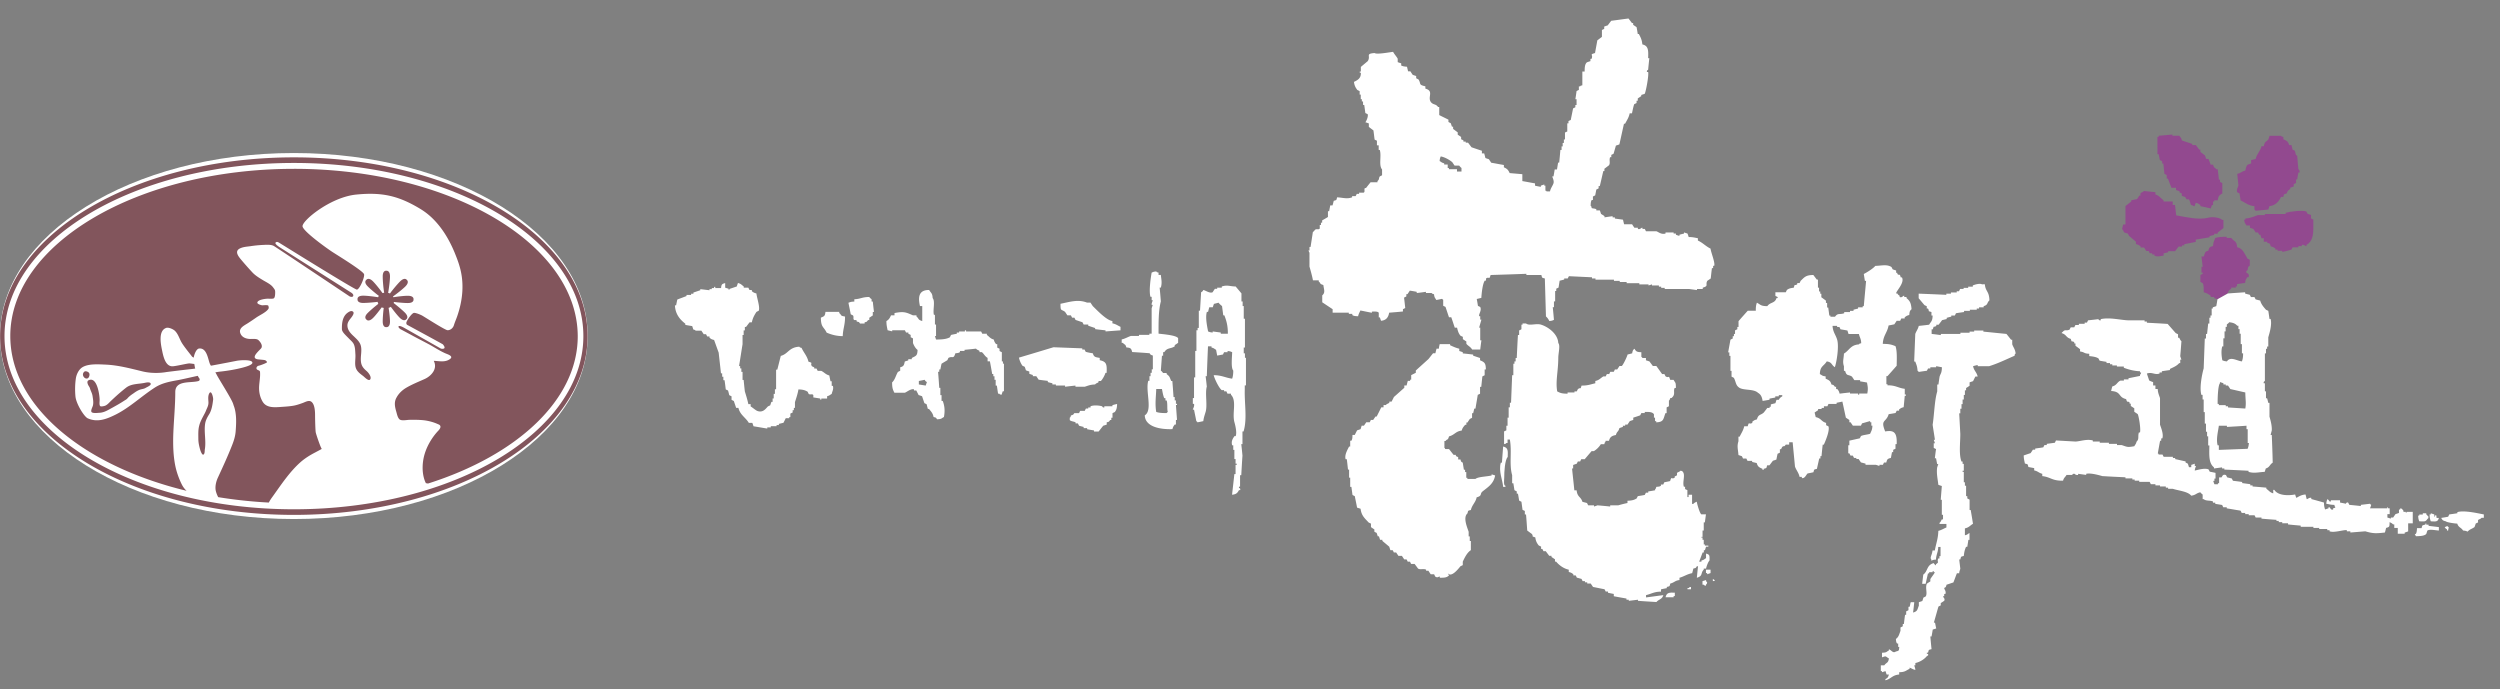
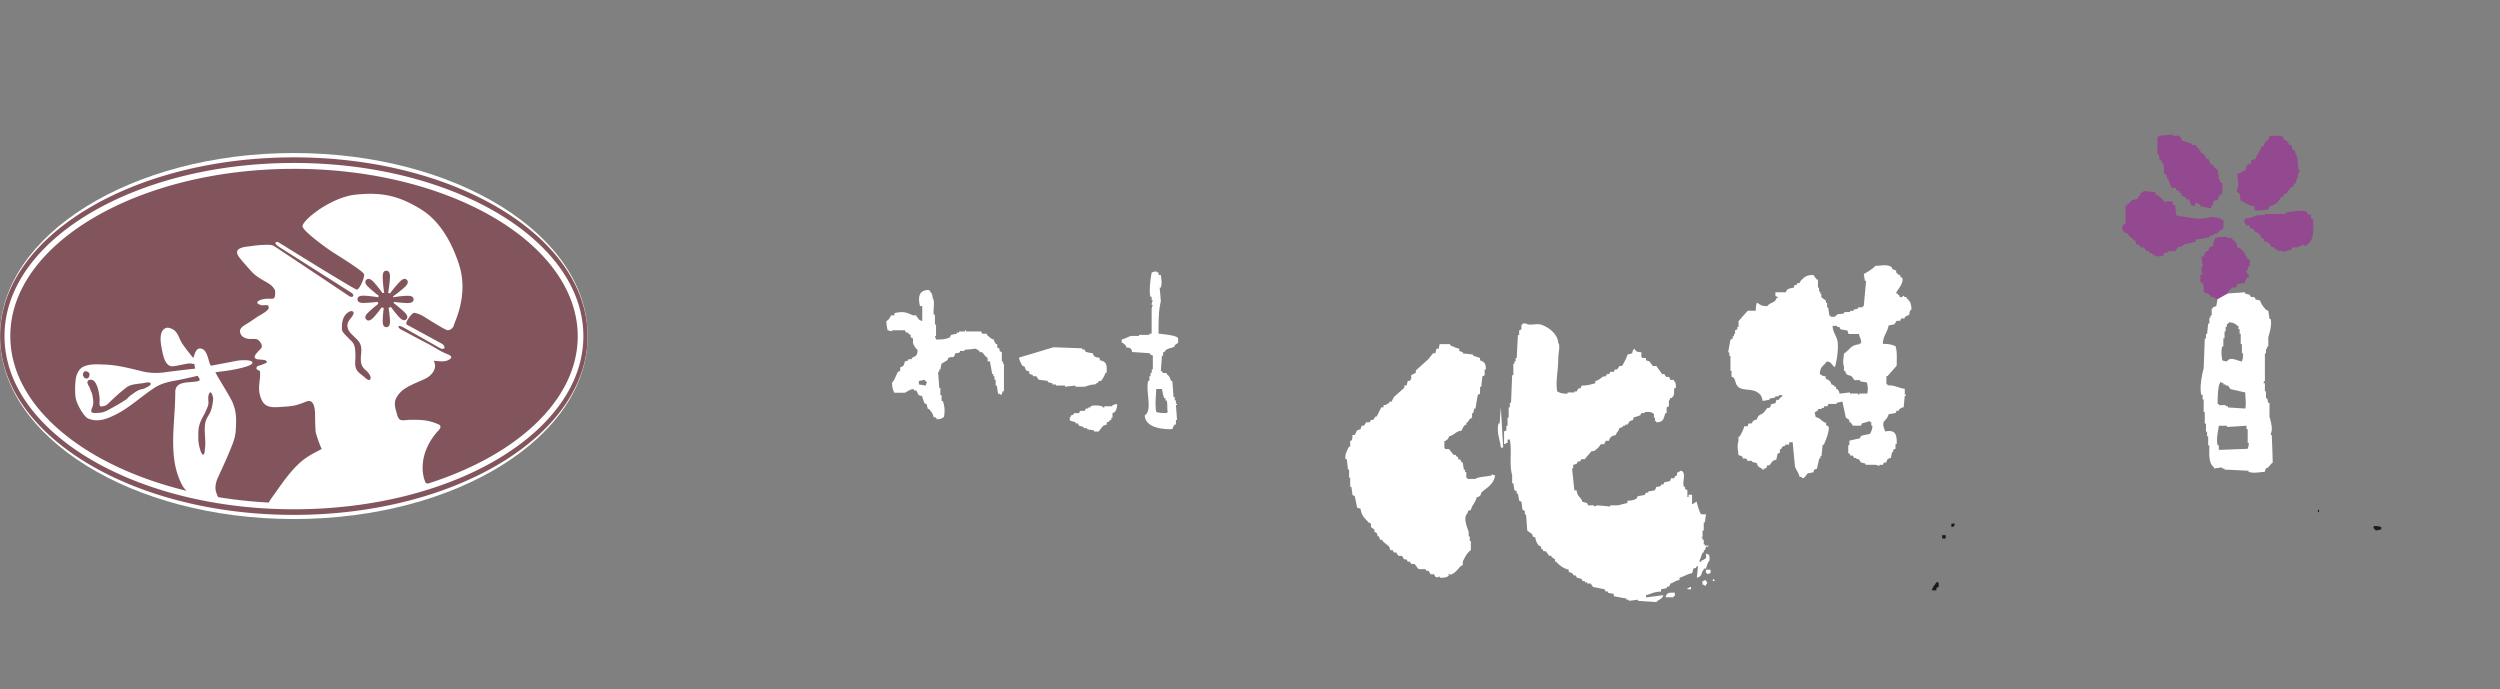
<svg xmlns="http://www.w3.org/2000/svg" version="1.1" id="レイヤー_1" x="0" y="0" viewBox="0 0 272 75" xml:space="preserve">
  <rect x="0" y="0" width="272" height="75" fill="#808080" stroke="none" />
  <style>.st0{fill:#fff}.st1{fill:#231815}.st4{fill:#82555c}</style>
  <ellipse class="st0" cx="31.97" cy="36.56" rx="31.97" ry="19.91" />
  <path class="st1" d="M259.08 57.6v-.25c-.22-.08-.39-.12-.75-.13-.11.14.02.02-.12.13.04.08.08.17.12.25h.13v.13c.21-.05.42-.09.62-.13zm-94.91-10.77c.09.35.03.28.38.37v-.25h.13c-.04-.08-.08-.17-.13-.25-.13.05-.26.09-.38.13z" />
-   <path class="st0" d="M163.54 48.58c.54.12.53.45.5 1.13-.31.33-.38 1.61-.38 2.26 0 .22-.1.88.13.88v.12h-.25c-.04-.7-.52-1.71-.25-2.63h.12c.05-.59.09-1.17.13-1.76z" />
+   <path class="st0" d="M163.54 48.58v.12h-.25c-.04-.7-.52-1.71-.25-2.63h.12c.05-.59.09-1.17.13-1.76z" />
  <path class="st1" d="M252.19 55.47v.25h.12v-.25h-.12zm-39.88 1.5v.38c.35-.09.28-.04.38-.38h-.38zm-1 1.25v.37h.38v-.37h-.38zm-1.13 6.01h.5v-.25c.08-.04.17-.08.25-.13v-.5h-.25c-.18.34-.39.43-.5.88z" />
  <path d="M237.39 15.28c.38.13.75.25 1.13.38v.12h.38c.12.17.25.33.38.5h.12v.25l.5.38c.04.13.08.25.13.38h.25c.09.21.17.42.25.63h.25c.12.42.15.24.38.5h.13c.04.38.08.75.13 1.13h.12v.25c.08.04.17.08.25.12v1.13c-.32.17-.45.29-.5.75h-.38v.13h-.13v.38h-.12c-.04.12-.08.25-.13.37-.38-.08-.75-.17-1.13-.25v-.12c-.2-.14-.21-.17-.5-.25-.04.13-.09.25-.13.38-.25-.07-.11.01-.25-.12h-.13c-.07-.08-.12-.52-.25-.63h-.25c-.04-.08-.08-.17-.13-.25-.12-.04-.25-.08-.38-.13v-.25c-.08-.04-.17-.08-.25-.13v-.13c-.12-.04-.25-.08-.38-.12v-.25h-.5c-.13-.33-.25-.67-.38-1h-.13v-.38c-.08-.04-.16-.08-.25-.13l-.12-1.13h-.13v-.25c-.08-.04-.17-.08-.25-.13-.04-.21-.09-.42-.13-.63h-.13V14.9h.13v-.13c.5-.04 1-.08 1.5-.13v.13h.75c.15.23.21.2.28.51zm11.04-.38v.25c.34.15.52.22.63.63h.25l.12.5c.08.04.17.08.25.12.04.17.08.33.13.5h.12c.04.5.08 1 .13 1.5 0 0 .19.11.13.38h-.13c-.04.25-.08.5-.13.75h-.12v.38c-.09.04-.17.08-.25.13v.25c-.13.04-.25.08-.38.13v.13c-.22.2-.28.15-.38.5-.35.09-.28.03-.38.38h-.25c-.22.5-.61.93-1.25 1-.04.12-.08.25-.13.37-.46.04-.92.08-1.38.13-.11-.14.01-.02-.13-.13v-.37c-.66-.05-1.02-.4-1.5-.63l-.12-.75c-.08-.04-.17-.08-.25-.13-.13-.3.12-.6.13-.75-.04-.42-.08-.83-.13-1.25.42-.09.48-.27.88-.37.05-.23.1-.5.25-.63.13-.04.25-.08.38-.13v-.37c.17-.04.33-.08.5-.13.12-.58.49-.79.63-1.38h.25c.1-.57.27-.44.5-.75.04-.13.08-.25.13-.38h1.25c.14.14-.01.05.25.12zm-13.92 6.01v.25c.43.12.55.4.88.63v.13h1v.38h.25c.04.37.08.75.13 1.13.99.17 2.45.54 3.51.25.53-.14 1.29.03 1.51.25h.12v.88c-.21.17-.42.33-.63.5v.12h-.38v.13c-.17.04-.34.08-.5.13v.13c-.5.08-1 .17-1.5.25v.25c-.42.08-.84.17-1.25.25v.13h-.25v.13h-.37l-.38.5h-.75v.12l-.5.12v.25c-.39.02-.59.16-1 0v-.13h-.25v-.13h-.25c-.04-.08-.08-.17-.13-.25h-.25c-.08-.13-.17-.25-.25-.38h-.38v-.13c-.2-.14-.22-.17-.5-.25v-.25l-.75-.63c-.04-.08-.08-.17-.13-.25-.12-.04-.25-.08-.38-.12-.12-.12-.09-.25-.25-.38l.12-.5h.25v-2c.21-.17.42-.33.63-.5v-.13c.21-.04.42-.08.63-.13.08-.13.17-.25.25-.38h.12v-.25c.09-.11.26-.1.38-.25.41.05.83.09 1.25.13zm12.54 5.89c-.09-.35-.04-.28-.38-.38v-.12h-.37v-.38h-.25c-.04-.13-.08-.25-.13-.38h-.12c-.04-.08-.08-.17-.13-.25h-.25c-.08-.13-.17-.25-.25-.38-.13-.04-.25-.08-.38-.13v-.25h-.38c-.13-.26-.2-.22-.25-.63h.13v-.12c.59-.04.94-.24 1.38-.38h.75v-.12h2.26v-.13c.46-.14 1.88-.32 2.26-.13.04.08.08.17.13.25.12.04.25.08.37.12v.38c.08.04.17.08.25.12v.63c.02 1.07-.09 1.75-.75 2.13v.13c-.09.04-.25-.2-.5-.13v.13h-.38v.13h-.63c-.04.08-.08.17-.12.25-.09.04-.97.26-1 .25v-.12h-.5v-.13h-.25v-.13c-.2-.13-.23-.16-.51-.23zm-5.77 5.76c-.13-.04-.25-.08-.38-.13v-.12h-.38v-.13c-.25-.18-.39-.29-.75-.38-.01-.39.02-.75-.12-1-.08-.04-.17-.08-.25-.13v-.75c.08-.04.17-.08.25-.13v-.13h-.13v-.63h.13c-.04-.38-.08-.75-.13-1.13h.25c.15-.39.06-.5.5-.63.09-.37.14-.41.5-.5.03-.39.13-.59.25-.88.31-.11.78-.13 1.25-.13v.13h.5c.29.42.59.27.63 1 .66.16.81.74 1.13 1.25.09.04.17.08.25.13v.63c-.27.18-.14.13-.25.5-.02.05-.18.02-.13.25.01.05.39.11.25.5h-.13c-.15.25-.2.23-.25.63-.29.04-.59.08-.88.13v.25h-.13v.13h-.5v.12c-.24.18-.28.16-.38.5" fill="#92498f" />
-   <path class="st0" d="M270.24 55.97v.37h-.25c-.13.16-.3.15-.38.25v.25c-.08.04-.17.08-.25.12-.04.13-.08.25-.13.38-.25.2-.54.24-.75.5-.19-.07-.2-.09-.5-.12-.21-.34-.5-.32-.63-.75-.25-.01-1.11-.12-1.25-.25-.33-.08-.36-.13-.5-.37.25-.04.5-.08.76-.13.04-.08.08-.17.12-.25.29-.04.59-.08.88-.13v-.12c.75-.23 2.27.14 2.88.25zm-6.64-.13h.38v.13c.13.09.12.15.25.25-.07.25.02.11-.13.25-.22.33-.35.26-.88.25-.08-.2-.11-.3-.12-.62h.12v-.12h.38v-.14zm1.25.13v.25c.18 0-.05-.09.12-.12.11-.24.13.25.13.25h.25c-.12.45-.33.39-.88.37-.08-.21-.12-.39-.13-.75h.13v-.13c.13.05.26.09.38.13zm.5 1.38v.37c-.36-.01-.94-.17-1.25 0-.04.12-.08.25-.12.37-.21.23-.7.24-1.13.25-.04-.08-.08-.17-.13-.25h.13c.09-.2.1-.3.12-.63h.5c.09-.35.04-.28.38-.38.15-.1-.05-.14.13-.13v.13h.25v.13c.37.05.75.09 1.12.14zm.88-.13c.31.23.16.09.13.5h-.13v-.13c-.16-.1-.15-.09-.25-.25.25-.07.11.02.25-.12zm-80.12-30.17c-.52-.25-.85-.64-1.38-.88v-.25c-.32-.06-.55-.13-1-.13-.04-.13-.08-.25-.13-.38-.12-.04-.25-.08-.38-.12v.12c-.16.04-.33.08-.5.13v.13c-.13-.04-.25-.08-.38-.13v-.13h-.25v-.12h-.88v.12c-.47.13-.76-.17-1-.25h-1.13c-.04-.08-.08-.17-.13-.25h-.25v-.13c-.14-.04-.22.22-.5.13v-.13h-.38c-.08-.12-.17-.25-.25-.38h-.87l-.12-.5-.88-.12v-.13h-.25v-.13c-.29.04-.58.08-.88.13v-.13c-.12-.08-.25-.17-.38-.25-.04-.13-.08-.25-.13-.38h-.38v-.13c-.18-.08-.35-.07-.5-.12-.07-.25.02-.11-.12-.25.02-.32.01-.44.12-.63h.13v-.38c.08-.04.17-.08.25-.13l.12-.63c.09-.04.17-.08.25-.13v-.25h.13c.13-.54.25-1.08.38-1.63h.12v-.25l.5-.38c.17-.26-.01-.54.12-.88h.13v-.25c.08-.04.17-.08.25-.13.08-.29.17-.58.25-.88.13-.04.25-.08.38-.13.17-.75.33-1.5.5-2.25h.12c.2-.39.41-.67.5-1.13h.25c.04-.18.17-.85.25-1 .08-.04.17-.08.25-.12v-.25h.13v-.25c.12-.08.25-.17.38-.25v-.13c.12-.04.25-.08.37-.12.12-.16.47-2 .38-2.38h-.13c-.04-.21.12-.21.13-.25.04-.42.08-.83.13-1.25h-.13c.03-.84.04-1.35-.63-1.5-.05-.5-.18-.75-.38-1.13h-.12c-.04-.25-.08-.5-.13-.75l-.37-.25v-.19h-.13c-.12-.17-.25-.33-.38-.5-.62.08-1.25.17-1.88.25l-.38.5c-.13.04-.25.08-.38.13v.25c-.08.04-.16.08-.25.12v.75l-.5.38c-.08.46-.17.92-.25 1.38-.67.19-.16.15-.38.63h-.12v.25c-.13.04-.25.08-.38.13-.23.19-.25.57-.25 1h-.25v1.5c-.25.07-.11-.02-.25.12h-.13v.38c-.08.04-.17.08-.25.13-.04.29-.08.58-.13.88h.13v.63h-.13v.25c-.08.04-.17.08-.25.13-.08.42-.17.83-.25 1.25-.08.04-.17.08-.25.12v.25h-.13v.88c-.08.04-.17.08-.25.12v.75h-.12v.38h-.13v.38h-.12v.38h-.13c-.04.46-.08.92-.13 1.38h-.12l-.12.75h-.25c-.04.25-.08.5-.13.75h-.13c-.01.09.22.45.13.75-.09.28-.31.53-.38.88h-.38c-.06-.16-.06.04-.12-.12v-.5h-.12v-.13c-.13.04-.25.08-.38.13v.13c-.21-.04-.42-.08-.63-.13v-.25c-.46-.08-.92-.17-1.38-.25v-.75l-1.38-.12c-.16-.35-.27-.47-.63-.63v-.25c-.46-.08-.92-.17-1.38-.25-.08-.13-.17-.25-.25-.38-.13-.04-.25-.08-.38-.13-.04-.17-.08-.33-.13-.5h-.25v-.29c-.37-.12-.75-.25-1.13-.38l-.38-.5h-.25v-.12h-.25v-.13a5.92 5.92 0 00-.25-.12v-.25l-.37-.25v-.25c-.17-.12-.33-.25-.5-.37v-.25h-.13c-.04-.12-.08-.25-.13-.38-.08-.04-.17-.08-.25-.13v-.25c-.33-.17-.67-.33-1-.5v-.88h-.13c-.24-.35-.48-.21-.75-.5-.46-.55.36-1.23-.63-1.5v-.25c-.79-.18-.43-.25-.75-.75-.08-.04-.17-.08-.25-.13v-.24c-.12-.04-.25-.08-.38-.13-.08-.12-.17-.25-.25-.38h-.25l-.12-.5c-.33-.02-.43-.05-.63-.13v-.24c-.13-.04-.25-.08-.38-.13v-.37c-.12-.24-.38-.5-.5-.75-.44.05-1.79.31-2.01.13-1.06.08-.38.31-.75.88l-.75.63v.5h-.12v.13h.12c.03.62-.35.8-.75 1 .05.4.17.62.37.88.08.04.17.08.25.13v.37h.12v.5h.12v.25h.13v.38h.13l.12.88c.08.04.17.08.25.12.1.25-.17.81-.25.88.13.04.25.08.38.13v.38l.5.38c.05.34.08.67.13 1 .08.04.17.08.25.12v.5h.19v.5h.12c.21.67-.14 1.66.25 2.13v.63c-.08.04-.17.08-.25.13-.15.24 0 .28-.25.5v.13h-.75c-.17.21-.34.42-.5.63h-.12c-.12.19.05.39-.13.5h-.5v.13h-.25c-.04.08-.08.17-.13.25h-.38v.13c-.57.21-1.01.03-1.63 0-.1.34-.03.28-.37.38-.04.17-.08.33-.13.5h-.25l-.12.63h-.13v.63c-.21.13-.42.25-.63.37v.25h-.13v.25h-.13v.38c-.12.17-.3.01-.5.13-.05.03-.11.18-.25.25-.08.54-.17 1.09-.25 1.63h-.12v.38h-.12c.04.08.08.17.12.25V29c.12.42.29 1.02.38 1.5h.63v.13c.29.24.03.23.5.38.06.49.24.82-.12 1.13v.75c.38.25.75.5 1.13.75v.38h1.76v.13h.38v.13c.19.11.31.11.63.13.07-.3.15-.39.25-.63.42.08.83.17 1.25.25v-.13c.28 0 .64-.04.75.13v.5h.12c.04.13.08.25.13.37.56-.05.79-.37.88-.88.5-.04 1-.08 1.5-.13v-.25c.08-.04.17-.08.25-.13-.04-.37-.08-.75-.13-1.13.08-.04.17-.08.25-.13V32h.13c.08-.13.17-.25.25-.38.25.04.5.08.75.13v.13c.34-.04.67-.08 1-.13v.13h.63s-.01.08.25.13c.05.41.11.37.25.63.21-.04.42-.08.63-.13.07.17.06-.04.12.13v.63c.08.04.17.08.25.12.13.38.25.75.38 1.13h.25c.13.37.25.75.38 1.13h.25c.08.36.17.65.38.88.08.04.17.08.25.12v.25c.12.08.25.17.38.25v.25c.16.22.45.32.63.63h.88c.04-.33.08-.67.13-1h-.13v-1.38h-.12c.08-.29.17-.59.25-.88h-.13v-.37h-.12c-.05-.27.3-.6.12-1a5.92 5.92 0 00-.25-.12c-.04-.25-.08-.5-.13-.75l.5-.12c.03-.51.14-1.57.38-1.88h.13v-.23c.37-.26.32.22.5-.38 1.3-.04 2.59-.08 3.89-.13v.13h1.63c.1.34.03.28.38.38l.12 4.13c.15.12.28.32.37.5.3-.03.31-.05.5-.13-.04-.46-.08-.92-.13-1.38h.13v-.63h.13v-1.13h.12v-.25c.08-.04.17-.08.25-.12l.12-.75c.17-.04.34-.08.5-.13v-.11h.38c.04-.08.08-.17.13-.25l2.51.12v.13h.38v.13h2.01v.13h.63v.12h.75v.13h1.38v.13h1v.12c.13-.04.25-.08.38-.12v.12h.75v.13h.25v.13h.38v.12h2.63l.88.12v-.12h.63v-.14c.69-.2.25-.31.5-.75.13-.08.25-.17.37-.25.04-.38.08-.75.13-1.13h.13v-.25h.12c.11-.38-.35-1.42-.4-1.87zm-27.09-8.39h-.5v-.25h-.88v-.13h-.13v-.38h-.38v-.13c-.3-.08-.28-.13-.5-.25.03-.3.05-.31.12-.5.42.06 1.01.4 1.26.63l.25.37h.5c.01 0 .14.19.25.25v.39zM78.9 30.8v.5c.13.04.25.08.38.12v.12c.18.03-.03-.05.13-.12.25-.08.5-.17.75-.25.04-.13.08-.25.13-.38.34.09.39.2.63.38v.13h.5c.04.08.08.17.13.25h.25v.13c.19.15.22.17.5.25.03.43.42 1.5.25 1.88-.08.04-.17.08-.25.13-.23.36-.4.65-.5 1.13h-.25l-.38.5h-.13v.38h-.13v.5h-.12v1c-.13.79-.25 1.59-.38 2.38h.12v.25h.13v.38h.13v.88h.12c.04.42.08.84.13 1.25.12.39.29.93.38 1.38h.25v.25c.2.11.56.44.75.5.61.21.91-.28 1.13-.5.08-.04.17-.08.25-.12.04-.12.08-.25.13-.38h.13v-.37h.12v-.5h.13v-.5h.13v-2.13h.13c.13-.5.25-1 .38-1.5.81-.21.87-.93 2.01-1 .14.14 0 .05.25.13.24.53.61.88.75 1.5.6.18.13.12.38.5.08.04.17.08.25.12v.13h.25c.04.08.08.17.13.25h.38c.31.14.48.4.88.5.04.21.08.42.13.63h.13v.5h.13c.1.37-.08.61-.13.88-.23.12-.2.17-.5.25v.25h-.63v.12h-.12v-.12l-.75-.12v-.25c-.12-.18-.31-.01-.5-.12-.04-.08-.08-.17-.12-.25-.3-.18-.56-.24-1-.25-.07.44-.25.99-.38 1.38v.63h-.12v.25h-.13v.25c-.08.04-.17.08-.25.12v.38h-.12v.12h-.38c-.08.17-.17.34-.25.5l-.5.12v.13h-.25v.12h-.63v.13h-.38v.13c-.5-.08-1-.17-1.5-.25-.04-.12-.08-.25-.13-.37h-.38c-.34-.58-.96-.87-1.13-1.63h-.25c-.08-.25-.17-.5-.25-.75-.08-.04-.17-.08-.25-.13v-.38c-.08-.04-.17-.08-.25-.13-.04-.17-.08-.33-.13-.5-.08-.04-.17-.08-.25-.12-.04-.33-.08-.67-.13-1h-.13v-.38h-.13v-.37h-.13c-.08-.75-.17-1.5-.25-2.25-.17-.46-.33-.92-.5-1.38-.28-.07-.32-.1-.5-.25v-.13h-.25c-.04-.08-.08-.17-.13-.25h-.25c-.08-.13-.17-.25-.25-.38h-.63c-.01 0 .01-.07-.25-.13-.04-.12-.08-.25-.12-.37-.25-.04-.5-.08-.75-.13v-.13c-.57-.44-1.09-1.03-1.13-2h.13c.04-.21.08-.42.13-.63.33-.13.67-.25 1-.38v-.12h.5v-.13h.25v-.13c.25-.08.5-.17.75-.25v-.12l1 .12v-.12h.25v-.12h.25v-.13h.13v.13h.63c.04-.4.09-.45.45-.54zm137.05.13c.08.83.47.72.5 1.75-.31.28-.12.48-.63.63v.13h-.5v.13h-.25v.13h-.75v.12h-.63v.13c-.29.04-.59.08-.88.13-.04.08-.08.17-.13.25h-.38v.12c-.17.04-.33.08-.5.13v.13c-.16.04-.33.08-.5.12-.12.17-.25.33-.38.5h-.25v.13c-.34.22-.23-.12-.38.37h-.13v.5c.34.04.67.08 1 .13v-.13h2.13v-.13h1v-.12h.5v-.12h1v.12c.83.08 1.67.17 2.51.25.17.21.34.42.5.63h.13v.5c.12.34.32.53.37 1-.14.14-.05 0-.12.25-.89.38-1.78.83-2.76 1.13h-1.25v-.13c-.17.04-.34.08-.5.13.1.51.38.62.5 1.13h-.25c-.09.17-.17.33-.25.5-.12.04-.25.08-.38.13v.37c-.12.08-.25.17-.38.25v.25h-.13v.5h-.12v.5h-.13v.5h-.12v.5h-.13v.5h-.12l.12 2.25c0 .96-.17 2.24.13 3h.12v.25h.13v.75h-.13v.12h.13v1.13h.12v.38h.13v1.13h.13v.25c.08.04.16.09.25.13v1.13h.12c.09.5.17 1 .25 1.5-.33.19-.42.4-.88.5v.75c.31-.07.28-.13.5-.25v.75h-.12l-.12.75h-.13c-.15.32-.21.61-.25 1-.35.09-.28.04-.38.38h-.12l.12 1c-.03.18-.1.22-.12.5h-.25c-.13.33-.25.67-.38 1-.25.08-.5.17-.75.25-.08.4-.19.25-.25.37.01.16.23.32.13.63h-.13v.25h-.12c-.02.15.25.23.12.5-.12.08-.25.17-.38.25v.25c-.08.04-.17.08-.25.13-.17.58-.33 1.17-.5 1.75h.13c.04.21.08.42.13.63-.13.04-.25.08-.38.12-.04.25-.08.5-.13.75h-.13c.04.46.08.92.13 1.38-.35.09-.28.04-.38.38h-.13v.13h.13c.05.24-.04.16-.13.25-.28.34-.75.64-1.25.75v.25h-.12c-.01.04.11.29.12.5-.3-.06-.38-.16-.63-.25v.13c-.41.19-.48.36-1.13.37v.25c-.76.06-.87.47-1.5.63v-.13c.25-.14.29-.18.38-.5h-.25c-.04-.13-.08-.25-.12-.37-.13.04-.25.08-.38.12v-.12h-.13v-.63h.38c.23-.34.43-.21.5-.75-.41-.22-.24-.3-.75-.12v-.5c.54-.02.43-.08.75-.25v-.13c.31.12.44.47.75.25.38-.1.33-.08.38-.5h-.12v-.37h-.12c-.11-.17-.1-.22-.13-.5.31-.21.36-.52.5-.88v-.37c.08-.04.17-.08.25-.13v-.25h.12c.04-.33.08-.67.13-1h.12v-.37c.08-.04.17-.08.25-.13v-.37h.12c.08-.19.06-.34.13-.5h.38c-.04.38-.08.75-.13 1.13.51-.15.45-.32.63-.75v-.38c.12-.04.25-.08.38-.13.04-.12.08-.25.12-.37.08-.04.17-.08.25-.13.21-.35-.08-.94.12-1.38.12-.09.25-.17.38-.25v-.25c.14-.24.37-.5.5-.75h-.13v-.12h-.12v.12h-.38v.13h-.13c-.08.37-.17.75-.25 1.13h-.38l.12-1c.51-.36.35-1.04 1.13-1.25.12.14.09.15.25.25v-.13c.43-.29.07-.18.25-.63h.13v-.25h.12v-1h-.25c-.02.61-.21.77-.25 1.38-.3.01-.32.04-.5.12v-.12c-.19-.26.06-.42.13-1h.25c.13-.75.36-1.28.38-2.13.33-.08.57-.24.88-.37v-.38h-.75v-.12c.14-.11.16-.22.25-.38h.13v-.5h-.13v-1.63h-.12l.12-1.5c-.12-.04-.25-.08-.38-.13-.05-.53-.22-1.19-.13-1.88.04-.13.08-.25.13-.38h-.13l-.12-.63h-.13c.04-.33.08-.67.13-1-.08-.04-.17-.08-.25-.13v-.5h.13c-.04-.13-.08-.25-.13-.38h.13c-.08-.54-.17-1.08-.25-1.63.18-1.15.2-2.62.5-3.63v-.75h.13c.04-.29.08-.58.13-.88.14-.39.23-.37.25-1l-.63-.12v.12h-.63v.13h-.25c-.04.08-.08.17-.13.25-.29.04-.59.08-.88.13-.11-.14.01-.02-.13-.13-.04-.49-.1-.59-.25-1h-.12l.12-3c.09-.28.3-.53.38-.88.38-.04.75-.08 1.13-.13.21-.37.36-.36.38-1h-.13v-.38c-.5-.15-.16-.03-.38-.38h-.13v-.25c-.08-.04-.17-.08-.25-.12l-.63-.75v-.5c1 .04 2.01.08 3.01.13v-.13h.5v-.13h.63v-.13h.25c.04-.08.08-.17.12-.25h.38v-.12h.5v-.13h.5v-.13c.31-.14.83-.24 1-.12.14-.01.23-.01.31-.01zm-123 1.88v-.25c.68-.03.82-.24 1.63-.25.07.14.22.2.25.25v.25h.13c.04.37.08.75.13 1.13h-.13v.38c-.13.08-.25.17-.38.25v.25h-.13c-.17.19-.06.17-.38.25v.13h-.5c-.2-.3-.1-.08-.38-.25v-.13h-.25c-.17-.13-.01-.3-.13-.5-.08-.04-.17-.08-.25-.13-.08-.42-.17-.83-.25-1.25.21-.08.31-.12.64-.13zm28.08 2.12v.25c.37.07.58.24.88.38v.38l-1.63.12v-.12c-.38-.04-.75-.08-1.13-.13v-.12c-.25-.08-.5-.17-.75-.25v-.13h-.5c-.04-.08-.08-.17-.13-.25-.25-.08-.5-.17-.75-.25-.04-.08-.08-.17-.13-.25h-.25c-.04-.08-.08-.17-.13-.25h-.38c-.08-.13-.17-.25-.25-.38-.46-.33-.49-.04-.5-.88 1.02-.2 1.89-.51 2.88-.13h.38c.08.13.17.25.25.38.46.44 1.48 1.54 2.14 1.63zm14.42 4.01v-.5h-.13v-.63h.13v-3.13h-.13V33.3h-.12v-.5h-.13v-.88l-.63-.75c-.66-.01-.89-.2-1.51 0v.13h-.5v.12h-.25c-.08.12-.17.25-.25.38-.32.14-.74-.19-1-.25-.1.16-.09.15-.25.25l-.12 2h-.13v1.88h-.13v.25h-.13v2.25h-.13v2.88h-.13v2.25h-.13v.63h.13c.07.29-.14.55-.13.63h.13c.08.42.17.84.25 1.25.14.11.02-.02.13.13.21-.04.42-.08.63-.13.04-.37.17-.73.25-1 .22-.73-.08-2.03.13-2.76-.04-.37-.08-.75-.13-1.13h.13c.04-1.09.08-2.17.13-3.25h.38v.13c.3.08.28.13.5.25l.12.63.63-.12c.04-.08.08-.17.12-.25h.38v-.13c.3.03.31.05.5.13-.01.54-.15 1.7.12 2 0 .39-.04.64-.12.88-.71-.09-1.13-.38-2.01-.38.09.4.59 1.43.88 1.63h.25v.13h.25c.04.08.08.17.12.25h.38v.12c.66.66.1 2.01.38 3 .06.21.3 1.11.13 1.5h-.13c-.14.22-.39.52-.25 1h.12v.5h.12v1h.13v.5h.13v.13h-.13v1h-.13c-.08.75-.17 1.5-.25 2.25.46-.05.58-.19.75-.5h.12c.1-.19-.12-.25-.12-.25v-.13h.12V51.7h.13c.04-.71.08-1.42.13-2.13-.04-.42-.08-.84-.13-1.25h.13v-1.38h.12c.41-1.35.09-2.99.13-4.51v-.5h.13v-3h-.11zm-2.63-2.63v-.13l-.88-.12v.12c-.3-.03-.31-.05-.5-.12-.08-.43-.33-1.53-.13-2.13h.13c.04-.17.08-.33.13-.5h.38c.04-.13.08-.25.13-.37.17-.04.33-.08.5-.13.08.14.36.35.38.38.04.33.09.67.13 1h.12c.24.61.39 1.18.38 2h-.77zm-43.01-2.38h1.5v.13c.32.26.05.28.63.38.01.92-.22 1.3-.25 2.13-.69 0-1.26-.17-1.75-.38-.33-.68-.62-.55-.63-1.63.35-.15.45-.15.5-.63zm144.45 7.64v.37h.25v.38h.25c.02.45.16.7.25 1v2.88c.08.27.42 1.03.25 1.5h-.12v.25h-.12c-.09.46-.17.92-.25 1.38.17.07-.04.05.13.12h.38c.04.08.08.17.13.25h1v.13h.25v.12c.38.08.75.17 1.13.25v.12c.08.04.17.09.25.13.04.13.08.25.12.38h.25v-.25c.13-.04.25-.08.38-.13v.25h.13c0 .07-.11.23-.13.5.29-.06 1.07-.31 1.5-.13.04.08.09.17.13.25.21.04.42.08.63.13v.62h-.12v.25h-.13c.04.13.08.25.13.37h.38v-.12h.13v-.63h.25c.1-.05.1-.4.5-.25.04.08.09.17.13.25l.5.12c.04.08.08.17.13.25.34.04.67.08 1 .13v.12l.88.12v.13h.25v.12c.5.04 1 .08 1.5.13v.12c.29.2.37.39.75.5v-.38h.12c.38.62 1.49.65 2.26.5.04.13.08.25.13.37.33-.17.51-.32 1-.37.02.05.12.5.13.5.08.05.26-.2.5-.13v.13c.46.12.92.25 1.38.38 0 .36.05.54.12.75.13-.04.25-.08.38-.13v-.12c.24-.02.17.37.5.25v-.13c.25-.07.11.01.25-.12-.14-.15-.05 0-.12-.25-.42 0-.57-.07-.88-.12.03-.3.05-.31.12-.5.15.07.2.22.25.25h.13v-.13h1v.25c.21.04.42.08.63.13.01 0 .05-.19.25-.13.04.08.09.17.13.25.42.04.84.08 1.25.13v-.13l1-.12c.11.14-.01.02.13.12-.04.13-.08.25-.13.38h1.88v-.12c.17-.03-.03.05.13.12h.13v.63h-.25v.37c.13.04.25.08.38.12v-.12h.25c.08-.13.17-.25.25-.37.12-.04.25-.08.38-.13v-.37h.13v-.13c.25.07.11-.02.25.13.14.14.05 0 .12.25h.25v.12c.17.02-.05-.09.12-.12h.63v1.25h-.5v.88c-.13.04-.25.09-.38.13v.12h-.75v-.63h-.38v-.38h-.13c-.11-.13-.22-.17-.38-.25-.01.48.02.52-.38.63-.04.17-.08.33-.13.5-.95.11-1.29.12-2.13-.13-.54.04-1.09.09-1.63.13v-.13h-.38v-.12c-.3-.08-1.36.31-1.88.12v-.12h-.25v-.13h-.88v-.12h-.63v-.12h-1.38v-.13c-.46-.04-.92-.08-1.38-.13v-.13h-.63v-.12h-.38v-.13h-.25v-.12c-.54-.04-1.09-.08-1.63-.13v-.12h-.63c-.04-.08-.08-.17-.13-.25h-.63v-.12h-.38v-.13h-.38c-.04-.08-.08-.17-.13-.25-.5-.08-1-.17-1.5-.25v-.12h-.38c-.04-.08-.08-.17-.12-.25l-.75-.12v-.13h-.25v-.13c-.32-.14-.76-.03-1-.25h-.12v-.5c0-.01-.19-.14-.25-.25-.47.1-.49.31-1 .37-.33-.46-1.41-.55-2.01-.75h-.5v-.12h-.25v-.13h-.63v-.12h-.5v-.13h-.5c-.04-.08-.08-.17-.13-.25h-1.13v-.13h-.5v-.13H232v-.12h-.75v-.12c-.84-.04-1.67-.08-2.51-.13-.32-.09-1.28-.37-1.76-.25v.12l-.88-.12v.12c-.26.05-.38-.12-.38-.12-.26-.03-.25.12-.25.12h-.63c-.15.27-.28.27-.38.63-1.22.02-1.32-.39-2.26-.5v-.25c-.39-.1-.46-.28-.88-.37v-.25l-.63-.12c-.09-.35-.03-.28-.38-.38-.06-.31-.12-.46-.13-.88.25-.08.5-.17.75-.25.08-.12.17-.25.25-.38h.25v-.12c.29-.04.59-.08.88-.13.04-.08.08-.17.13-.25h.25v-.13l.88-.12c.04-.08.08-.17.12-.25l2.13.12c.49-.02 1.24-.3 1.88-.12v.12h.75v.13h1v.12h.88v.13h.5c.65.22.63.26 1.38.13.12-.22.17-.2.25-.5.31-.3.11-.53.25-1h.12c.11-.39-.14-1.83-.25-2l-.37-.25v-.38c-.13-.08-.25-.17-.38-.25v-.25h-.13v-.13c-.28-.24-.22.13-.38-.37-.9-.21-.48-.81-1.63-.88.04-.17.08-.33.13-.5.48-.11.51-.46.88-.63h.38v-.13h.5v-.13c.42-.08.84-.17 1.25-.25v-.13c.14-.14.05 0 .13-.25h-.13v-.13c-.64-.02-1.24-.18-1.76-.38v-.13h-.75v-.12h-.5v-.13h-.25v-.13h-.38v-.13c-.25-.04-.5-.08-.75-.13-.04-.08-.09-.17-.13-.25-.28-.17-.64-.21-1-.25v-.25c-.64-.03-.44-.17-1-.25v-.25c-.17-.13-.33-.25-.5-.37v-.25h-.13v-.13c-.29-.25-.23.14-.38-.37-.55-.15-.44-.47-1-.63.1-.14-.02-.02.12-.13.3-.33.37-.07.75-.25.04-.08.08-.17.13-.25h.38c.04-.08.08-.17.13-.25h.37v-.13h.63v-.13h.25c.04-.08.08-.17.12-.25.38-.04.76-.08 1.13-.13 0 0 .02.16.25.13v-.13c.98-.22 2.18.11 3.01.13h1.76v.13h.25v.13c.75.04 1.51.08 2.26.13l.88 1c.08.04.17.08.25.13v.37h.12c.11.16.09.24.25.38-.04.54-.08 1.08-.13 1.63.04.13.08.25.13.38h-.13v.38h-.12c-.26.31-.62.44-1 .63v.12c-.29.04-.58.08-.88.13v.13h-.25v.12c-.54.18-.8-.2-1.38 0 .08.25.17.5.25.75.18.1.3.14.43.18z" />
  <path class="st0" d="M172.07 41.95c.7.01 1-.14 1.5-.25v-.25c.44-.09.57-.32.88-.5h.25c.04-.08.08-.17.13-.25h.25c.04-.08.08-.17.12-.25h.38c.04-.08.08-.17.12-.25h.25c.08-.13.17-.25.25-.38h.25c.15-.12.57-.99.63-1.25.17-.04.33-.08.5-.13.05-.27.08-.36.25-.5.18.31.26.36.75.38v.5c.14.11.02-.02.12.13h.38v.25c.13.04.25.08.38.12.12.17.25.33.37.5h.38c.21.29.42.58.63.88h.25c.04.08.08.17.13.25.4.24.31-.22.5.38h.37c.21.39.24.22.25.88h-.13c-.18.31.09.66-.25 1-.14.14 0 .05-.25.12-.04.23-.13.25-.13.25v.62c-.08.04-.17.08-.25.13v.62h-.13c-.24.63-.16.97-1 1v-.13h-.13v-.38h-.12v-.37c-.17-.26-.55-.26-1-.25v.12h-.37c-.04.08-.08.17-.13.25-.25.09-.5.17-.75.25v.25c-.13.04-.25.08-.38.13-.08.13-.17.25-.25.38h-.25v.12h-.25v.13c-.13.04-.25.08-.38.13-.11.43-.26.32-.38.75-.43.08-.65.21-.75.63h-.38v.12c-.14.14-.05 0-.13.25h-.38c-.17.29-.47.58-.75.75h-.25c-.25.29-.5.58-.75.88h-.38c-.04.08-.08.17-.12.25h-.25c-.04.08-.08.17-.13.25-.13.04-.25.08-.38.13v.38h-.12c.08.79.17 1.58.25 2.38h.25c.07.75.46.67.63 1.25.16.04.33.08.5.13.04.08.08.17.13.25h.63v.13c.13-.04.25-.08.38-.13.46.04.92.08 1.38.13v-.13h.88c.23-.07.73-.2 1-.25v-.25c.44-.01.71-.07 1-.25.04-.08.08-.17.13-.25.25-.04.5-.08.75-.13.04-.08.08-.16.13-.25h.25v-.13c.25-.04.5-.08.75-.13v-.12c.14-.14.05 0 .13-.25.28-.03.33-.01.5-.12v-.13h.25c.04-.08.08-.17.12-.25.21-.04.42-.08.63-.13.18-.6.12-.13.5-.37v-.13c.08-.04.17-.08.25-.13v-.25c.08-.1.25-.1.38-.25.25.07.11-.02.25.12.31.36-.07 1.11.12 1.63h.13v.25c.08.04.17.08.25.12v.75h.13v-.25h.38v1h.13c.11-.13.22-.17.38-.25.04.29.33 1.29.5 1.38h.5l-.12.88h-.12v.88h-.13v.63c-.02.18-.13-.05-.13.13h.13v.25h.13v.5h.12v.13h.38v.12h-.25c-.04.13-.08.25-.12.38h-.12v.25h-.13c-.13.33-.25.67-.38 1h.25v-.13c.31-.07.28-.13.5-.25v-.5c.43.11.38.23.38.75-.16.16-.32.61-.38.88h-.25v.12c-.37.36-.05.68-.75.88.04-.42.08-.83.13-1.25h-.13c-.14.22-.08.17-.38.25-.04.16-.08.33-.13.5-.55.1-.9.37-1.38.5v.25c-.51.06-.54.27-1 .38-.09.35-.04.28-.38.37v.13c-.21.04-.42.08-.63.13v.25c-.74 0-1.07.25-1.63.38V65c.63-.08 1.25-.17 1.88-.25-.13.47-.49.44-.75.75-.67-.04-1.34-.08-2.01-.13v-.12l-1 .12v-.12h-.25v-.13c-.46-.08-.92-.16-1.38-.25v-.25c-.21-.04-.42-.08-.63-.13v-.13h-.25c-.04-.08-.08-.17-.13-.25-.42-.08-.84-.17-1.25-.25l-.25-.37h-.38v-.13h-.25v-.13h-.25c-.04-.08-.08-.17-.13-.25-.17-.04-.33-.09-.5-.13-.04-.08-.08-.17-.13-.25h-.25v-.12c-.19-.15-.22-.17-.5-.25v-.25c-.57-.12-1.06-.5-1.38-.88h-.12v-.25c-.13-.08-.25-.17-.38-.25v-.13h-.25c-.12-.17-.25-.33-.37-.5h-.25c-.04-.08-.08-.17-.13-.25h-.13v-.25c-.08-.04-.17-.08-.25-.12-.2-.24-.33-.48-.38-.88-.51-.16-.15-.08-.38-.38-.17-.12-.34-.25-.5-.37-.04-.59-.08-1.17-.13-1.75h-.13v-.38c-.08-.04-.17-.08-.25-.12l-.12-.88c-.08-.04-.17-.08-.25-.13-.04-.25-.08-.5-.13-.75h-.13v-.25c-.08-.04-.17-.08-.25-.13l-.12-.75h-.13v-.88c-.34-1.19-.01-2.56-.25-3.88h-.25v.38h-.13c-.14.14 0 .05-.25.12v-1.38c.08-.04.17-.08.25-.12v-.5h.13v-.88h.12v-1.12h.13v-.5h.13l.12-3h.13v-1.25h.12v-.25h.13v-.37h.12c.04-.83.08-1.67.13-2.5h.13v-.5c.08-.04.17-.08.25-.13v-.5h.12v-.13h.38c.36.3 1.1-.04 1.63.13.81.25 1.83 1.02 1.88 2 .24.28 0 1.08 0 1.63-.01 1.5-.31 2.49-.12 3.63.33.18.53.25 1.13.25v-.13h.75v-.12h.25c.04-.08.08-.17.13-.25.33-.24.24.13.39-.38zm35.36-9.52v-.12h-.25v-.13c-.13-.04-.23.26-.5.13v-.13c-.15-.11-.15-.09-.25-.25h-.13c-.04-.24.96-1.15.63-1.75h-.13c-.14-.51-.08-.13-.37-.37v-.13h-.13v-.25c-.13-.04-.25-.08-.38-.13-.04-.08-.08-.17-.13-.25-.5-.31-1.01-.15-1.76-.12-.23.29-.9.7-1.25.88l.12.75h.13c-.08.92-.17 1.84-.25 2.75h-.12v.13h-.5v.13c-.17.04-.34.08-.5.13v.12h-.38v.13h-.63v.13c-.53.18-.69-.06-1 .38h-.5v-.12h-.12l-.12-.88h-.12v-.5h-.13v-.25c-.17-.13-.33-.25-.5-.37v-.38h-.12v-.25h-.13v-.41h-.12v-.88h-.12l-.38-.5c-.83 0-.97.25-1.38.63-.04.08-.08.17-.12.25h-.25v.13c-.33.21-.24-.12-.38.37-.36.05-.53.08-.75.25-.04.08-.08.17-.12.25h-1.13v.38c.04.09.28.05.25.25h-.13c-.17.59-.69.43-1 .88-.71-.01-.7-.14-1.13-.38-.09.23-.13.49-.12.88h-.88c-.34.38-.67.75-1 1.13v.63h-.13v.25c-.08.04-.17.08-.25.13v.38h-.12v.25h-.13v.25c-.08.04-.17.08-.25.13-.08.46-.17.92-.25 1.38h.13v.38h.12v1.63h.12v.63c.08.04.17.08.25.13.21.36.19.75.5 1 .43.42 1.63.15 2.13.63.32.19.43.45.5.88.25-.04.5-.08.75-.13v-.12l.63-.12v-.13h.38v-.13h.38v.13c-.19.11-.27.18-.38.38h-.25c-.04.13-.08.25-.12.37-.17.04-.33.08-.5.13v.25h-.13v.13h-.25c-.12.17-.25.33-.38.5-.35.32-.59.17-.75.75-.28.07-.31.11-.5.25v.13c-.39.23-.34-.22-.5.37h-.38c-.11.47-.31.73-.5 1.13h-.13v.5c-.18.56-.04.89 0 1.5.13.04.25.08.38.13.04.08.08.17.12.25h.36c.04.08.08.17.13.25h.5v.12l.5.12c.11.41.29.48.63.63v.12h.12v-.12c.34-.1.29-.03.38-.38h.25l.38-.5c.13-.04.25-.08.38-.13.04-.21.08-.42.13-.63.08-.04.17-.08.25-.12v-.38h.13c.04-.08.08-.17.13-.25.22-.17.18.06.38-.25h.37v-.25h.38c.08.88.17 1.75.25 2.63.12.38.41.68.5 1.13h.25v.13c.32.1.5-.42.63-.5.21-.04.42-.08.63-.13.1-.34.03-.28.38-.37.08-.38.17-.75.25-1.13h.13v-.25h.12c.04-.42.08-.84.13-1.25h.12c.13-.28.69-1.55.5-2-.08-.04-.17-.08-.25-.12v-.25c-.54-.15-.52-.5-1.13-.63l-.12-.5c.12-.08.25-.17.38-.25v-.13h.38v-.12h.25v-.18h.38c.04-.08.08-.17.12-.25h.88v-.13c.21-.04.42-.08.63-.13.13.58.25 1.17.38 1.75.12.08.25.17.38.25v.25h.13l.25.37h.88c.04-.08.08-.17.12-.25.29-.08.59-.17.88-.25v.13h.13v.37h.12c-.02.47-.12.57-.25.88-.26.1-.75.12-1 .25-.04.08-.08.17-.13.25-.38.08-.75.17-1.13.25v.5h-.12v.88h.12c.04.08.08.17.13.25h.25c.04.08.08.17.13.25h.25v.12h.25c.08.13.17.25.25.37.17.04.33.09.5.13v.13h1.13c.13.04.25.08.38.13v-.13h.38c.04-.08.08-.17.12-.25h.25c.09-.36.13-.41.5-.5l.12-.63h.13v-.25c.08-.04.17-.08.25-.12v-.5h.13c.05-1.23-.26-1.56-1.25-1.38-.55-1.34.1-.94.38-1.88.25-.04.5-.08.75-.13.04-.08.08-.17.13-.25h.25v-.13c.19-.14.22-.18.5-.25l.12-1.25h.13v-.13h-.13v-.62c-.74-.09-.97-.39-1.88-.38v-.12h-.12v-.88h.12c.33-.37.67-.75 1-1.13.01-.7.06-1.62-.13-2.13-.49-.2-.73-.24-1.38-.25.04-.92.48-1.19.63-2 .21-.04.42-.08.63-.13.08-.13.17-.25.25-.38h.38c.04-.08.08-.17.12-.25h.37v-.13c.2-.14.22-.18.5-.25.03-.35.05-.46.25-.63-.06-.68-.17-.89-.55-1.21zm-4.27 10.39h-.88v.12h-.12v-.12h-.88v-.12c-.38.04-.75.08-1.13.13-.07-.28-.11-.32-.25-.5h-.13v-.25h-.13c-.17-.18-.06-.17-.38-.25-.1-.4-.29-.48-.63-.63v-.25c-.4-.05-.36-.11-.63-.25.02-.88.43-.85.75-1.38.58.08.49.38.88.63.18-.48.48-2.25.25-3-.16-.54-.46-.81-.5-1.5h.5v.13h.25c.04.08.08.17.12.25.25.04.5.08.75.13.04.12.08.25.12.38h1.13c.09.41.23.48.25 1-.25.08-.11-.02-.25.13-.92.06-1.04.65-1.63 1-.03.63-.17.87 0 1.38v.5h.13c.16.61.34.35.75.63.08.13.17.25.25.38h.63v.13c.25.04.5.08.75.13.09.52.13.65.03 1.2zm-46.52-5.38h1.13v.12c.35.16.63.29 1 .38v.25c.12.04.25.08.38.13v.13c.38.04.75.08 1.13.13v.12c.25.08.5.17.75.25v.25c.47.2.63.3.63 1h-.13v.63c-.08.04-.17.08-.25.13l-.12 1.13h-.13v.75c-.08.04-.16.08-.25.12-.08.5-.17 1-.25 1.5h-.13l-.12.5h-.12v.5c-.08.04-.17.08-.25.13-.08.12-.17.25-.25.38h-.12v.25h-.13c-.18.22-.28.3-.38.63-.66.07-.77.48-1.38.63-.14.48-.14.21-.38.5h-.12v.75c.16.06-.04.05.12.13h.38c.17.21.33.42.5.63h.25v.13c.08.04.17.08.25.12v.25h.25c.09.4.18.24.25.37l.12.75h.13v.25h.13v.63h.12v.12h.88c.28-.25 1.29-.25 1.76-.38v-.12c.13.04.25.08.38.12-.16.92-.79 1.27-1.38 1.75-.31.26.01.46-.63.63-.12.58-.49.79-.63 1.38-.34.09-.28.03-.37.37-.5.43-.05 1.47.13 2v.5h.12v.5h.12v1c-.4.25-.67.8-.88 1.25v.38c-.08.04-.17.08-.25.12-.16.18-.98 1.3-1.38.75.04.08.08.17.13.25-.25.24-.49.25-1 .25v-.13c-.19.01-.21.18-.5 0-.04-.08-.08-.17-.12-.25h-.37c-.09-.13-.17-.25-.25-.38h-.25v-.12c-.33-.14-.62.04-.88-.12-.12-.17-.25-.34-.37-.5h-.38a5.92 5.92 0 01-.12-.25h-.25c-.04-.08-.08-.17-.13-.25h-.25c-.08-.12-.17-.25-.25-.38h-.38l-.25-.37h-.25c-.04-.09-.08-.17-.13-.25h-.25c-.04-.13-.08-.25-.12-.38l-.75-.63v-.12h-.25c-.04-.13-.08-.25-.12-.38h-.13c-.04-.12-.08-.25-.12-.37-.08-.04-.17-.08-.25-.13v-.25c-.12-.08-.25-.16-.37-.25v-.38c-.08-.04-.17-.08-.25-.12-.4-.44-.79-.73-.88-1.5-.13-.04-.25-.08-.38-.12-.08-.42-.17-.84-.25-1.25-.08-.04-.17-.08-.25-.13l-.12-.88h-.13v-1h-.12v-.88h-.12c-.04-.37-.08-.75-.13-1.13h-.13c-.14-.49.24-1.08.38-1.38h.12v-.63h.13c.11-.19.11-.3.12-.63h.25c.08-.17.17-.34.25-.5.12-.04.25-.08.38-.13.04-.12.08-.25.12-.38h.25l.25-.37h.38c.04-.08.08-.17.12-.25h.25l.25-.37h.13c.17-.33.34-.67.5-1h.25v-.25h.25c.13-.16.22-.13.38-.25v-.13h.25c.08-.17.17-.33.25-.5.38-.33.75-.67 1.13-1v-.25h.25c.04-.17.08-.33.13-.5h.25v-.13h.12v-.5c.17-.08.33-.17.5-.25v-.25c.46-.42.92-.83 1.38-1.25.17-.21.33-.42.5-.63h.25c.04-.17.08-.33.13-.5h.25c.01-.16.05-.32.09-.49zm-37.74 1c.12.43.31.42.75.5v.25c.75.16.79.46.75 1.38h-.13c-.06.25-.34.75-.5.88h-.25v.13c-.15.12-.24.09-.38.25-.56.02-.76.14-1.13.25h-1v-.13c-.38.04-.75.08-1.13.13v-.13h-1v-.12h-.38v-.13c-.17-.04-.34-.08-.5-.13v-.13c-.33-.04-.67-.08-1-.13-.08-.13-.17-.25-.25-.38h-.38v-.13c-.13-.04-.25-.08-.38-.13v-.25c-.12-.04-.25-.08-.37-.13-.04-.12-.08-.25-.13-.38-.08-.04-.17-.08-.25-.12a2.5 2.5 0 01-.38-.88c1.25-.37 2.51-.75 3.76-1.13l3.13.12v.13h.25c.04.08.08.17.13.25.27.08.52.12.77.16zm-9.78 1.13v-.25H109v-1c-.08-.04-.17-.08-.25-.13v-.25c-.08-.04-.17-.08-.25-.12v-.38h-.13c-.14-.2-.17-.22-.25-.5-.38-.1-.47-.3-.75-.5v-.13h-.5c-.04-.08-.08-.17-.13-.25h-1.63v-.12h-.13v.12h-.63v.12h-.25v.13c-.21.04-.42.08-.63.13-.04.08-.08.17-.12.25-.37.22-.92.25-1.51.25-.04-.13-.08-.25-.12-.38h.12v-1.25h-.12v-1c-.05-.17-.1.05-.13-.13-.09-.54.17-1.42-.12-1.75-.03-.57-.18-.53-.38-.88-1.17-.01-1.21.82-1 1.75h.25v1.63c-.5-.15-.32-.23-.63-.5v-.12h-.38c-.77-.34-1-.45-2.01-.25v.25h-.38c-.13.29-.23.47-.5.62 0 .45.07.68.13 1l.5.12v-.12h1.38c.04.08.08.17.13.25h.25v.13c.08.04.17.08.25.13v.25c.08.04.17.08.25.13v.5c.1.26.27.59.5.75-.02.67-.19.64-.63.88v.13h-.38v.13c-.13.04-.25.08-.38.12-.08.39-.11.53-.5.63v.38c-.08.04-.17.08-.25.13-.23.37-.31.85-.63 1.13 0 .6.07.79.25 1.13h1.13c.21-.07.67-.47 1-.37v.12h.25c.08.17.17.33.25.5.12.04.25.08.38.13.08.25.17.5.25.75.08.04.17.08.25.13.04.17.08.33.13.5h.12c.22.28.42.45.5.88.3.08.24.04.38.25.54-.03.42-.08.75-.25.11-.62.1-1.13-.13-1.75h-.13v-.63h-.13v-.79h-.12c-.04-.59-.08-1.17-.13-1.75h.13v-.25h.12c.04-.21.08-.42.13-.63.21-.13.42-.25.63-.38.04-.08.08-.17.12-.25.44-.25.55.19.75-.5.29-.04.32-.02.5-.13v-.13h.5v-.12c.42-.04.84-.08 1.25-.13.13.16.22.13.38.25v.13h.25c.22.16.32.45.63.63v.37h.25c.09.46.17.92.25 1.38h.12v.25h.13v.38h.13v.63h.13c.04.29.08.58.13.88h.13c.14.14 0 .05.25.12.04-.12.08-.25.13-.38h.13v-3h-.11zm-8.4 2.38l-.75-.12v-.38c.21-.04.42-.08.63-.13.1.16.09.15.25.25-.05.13-.09.25-.13.38zm25.83-3.26v-.38h.13c.31-.51.68-.33 1.13-.63v-.13c.13-.08.25-.17.37-.25v-.5c-.17-.33-1.65-.44-2.13-.5 0-1.27-.01-2.51.25-3.51-.04-.5-.08-1-.13-1.5h.13c.16-.55.04-.93 0-1.38h-.25v-.25c-.25-.08-.11.02-.25-.13-.3.03-.31.05-.5.13-.09.48-.32 2-.13 2.63h.13v.37h.12c-.04.13-.08.25-.12.38v.13h.12c-.04.12-.08.25-.12.37v2.76h-.25v.13h-1.13v.12h-.88c-.31.1-.65.31-1 .38v.37h.13c.22.27.25.08.38.5.46.04.53.1.63.5.63.04 1.25.08 1.88.13.08.03.01.16.37.25v1.5h-.12v.38h-.13v.37h-.12v.5h-.13c-.33 1.12.51 3.21-.38 3.76.04 1.23 1.64 1.55 3.01 1.5.08-.29.11-.3.25-.5h.13v-.5h.12l-.12-1.63h.12v-.13h-.12v-.37h-.13v-.36h-.13c-.04-.59-.08-1.17-.13-1.75h-.12c-.21-.46-.13-.46-.5-.75v-.12h-.38c-.04-.02-.12-.18-.25-.25l.12-1.63h.13zm-.13 3.63c.06.3.12.7.25 1h.13v.25h.13c.13.35.02.95.13 1.25-.14.11-.02-.02-.13.12-.45.01-.85-.02-1.13-.12-.15-.85-.03-1.64 0-2.5h.62zm-4.88 1.63c-.01.42-.06.64-.25.88-.08.04-.17.08-.25.12v.5h-.13v.25h-.12c-.17.19-.06.17-.38.25v.25c-.13.04-.25.08-.38.12-.17.21-.33.42-.5.63h-.5v-.12c-.25-.04-.5-.08-.75-.13v-.12h-.38v-.13c-.17-.04-.33-.08-.5-.13-.04-.08-.08-.17-.13-.25h-.25v-.12c-.16-.09-.54-.11-.63-.25v-.25c.14-.14.05 0 .13-.25.38-.09.27-.2.38-.25h.5c.04-.08.08-.17.12-.25h.5c.04-.08.08-.17.13-.25h.25v-.12h.25v-.13c.35-.14.93-.09 1.25 0 .05.01.03.16.25.13v-.13h.88v-.12c.17-.05.34-.09.51-.13zm125.63 3.38h-.13c.04-.17.09-.34.13-.5.03-.52-.14-1.12-.25-1.5v-1.5h-.13c-.04-.17-.08-.33-.13-.5h-.12v-.75h-.12v-.88h-.13c-.03-.21.12-.22.13-.25v-3h.12v-.5h.12v-.25h.13v-1c.11-.39.43-1.38.25-2h-.12c-.04-.29-.08-.58-.13-.88-.08-.04-.17-.08-.25-.12-.24-.27-.53-.6-.63-1-.17-.04-.33-.08-.5-.13-.04-.08-.08-.17-.13-.25h-.38c-.04-.08-.08-.17-.13-.25-.16-.04-.33-.08-.5-.13v-.14c-.63.04-1.25.08-1.88.13l-1.13.63c-.04.25-.08.5-.13.75-.13.04-.25.08-.38.13v.13h-.12v.75h-.13v.25h-.12v.63h-.13l-.12 1.13h-.12v.5h-.13l-.12 3.25c-.15.52-.49 2.07-.25 2.88h.13v.5h.12v1.38h.12v1.25h.13v.88h.12v.5h.12v1h.13c-.02 1.07-.08 1.92.5 2.38v.12l.88-.12v.12h.25v.12c.88.04 1.76.08 2.63.13v.12c.63.19 1.13.02 1.76 0 .04-.12.08-.25.12-.37.43-.13.41-.42.75-.63-.02-1.01-.06-2.01-.1-3.01zm-5.39-9.64h.12v-.88h.13v-.75h.12v-.5h.13v-.25c.03-.06.18-.11.25-.25.41.04.68.14.88.38h.13v.37h.13v.5h.12v1.13h.13v1h.13c0 .39-.04.64-.13.88-.56-.06-1.24-.58-1.63 0-.3-.03-.31-.05-.5-.12-.07-.36-.16-.99-.01-1.51zm-.25 4.01v-.13c.13.04.25.08.38.13v.13h.25v.12h.25c.08.13.17.25.25.38.54.12 1.09.25 1.63.37.01.79.11 1.15 0 1.75l-1.88-.12v-.13h-.25v-.12h-.75v-.13h-.13c-.01-.65.04-2.02.25-2.25zm3.01 7.13l-3.13.12v-.5h-.13c-.19-.68.07-1.6.13-2.13h.88v.13c.71-.04 1.42-.08 2.13-.13v.38h.13v1.5h.13c-.03.33-.06.43-.14.63z" />
  <path class="st0" d="M183.6 61.86h-.25v.12h.13v.12h.12v-.24zm2.01.12h.5v.37c-.12.04-.25.08-.37.13v-.13h-.13v-.37zm.75 1.25v-.25c.14.11.02-.02.12.12h.12c-.13.15.01.06-.24.13zm-1.13 0c.13-.04.25-.08.38-.12.07.25-.01.11.13.25-.07.25.01.11-.13.25v.12c-.25-.07-.11.01-.25-.12h-.13v-.38zm-1.25.63v.25h-.38v-.13h.13c.14-.14 0-.05.25-.12zm-1.76.62v.37h-.13v.13h-.88c.13-.51.38-.52 1.01-.5z" />
  <path fill="none" d="M70.75 0H272v75H70.75z" />
  <path class="st4" d="M31.97 17.12C14.32 17.12.01 25.83.01 36.57c0 10.74 14.31 19.45 31.96 19.45s31.96-8.71 31.96-19.45c-.01-10.75-14.31-19.45-31.96-19.45zm.01 38.29C14.59 55.41.49 46.97.49 36.57c0-10.41 14.1-18.84 31.49-18.84s31.49 8.44 31.49 18.84-14.1 18.84-31.49 18.84zm0-37.04c-17.01 0-30.86 8.16-30.86 18.19 0 7.6 7.94 14.12 19.18 16.84-.2-.18-.37-.4-.51-.67a8.58 8.58 0 01-.65-1.75c-.3-1.23-.33-2.63-.28-3.89.06-1.47.21-2.96.21-4.43 0-1.3 1.6-.97 2.48-1.19.25-.06.19-.27.08-.38-.02-.03-.06-.1-.11-.2-.93.2-1.77.4-2.18.47-.88.16-1.71.31-2.48.8-1.48.95-2.74 2.19-4.32 2.97-.96.47-1.95.86-3 .38-.37-.17-1.24-1.53-1.33-2.37-.06-.62-.05-1.32.04-1.94.06-.45.31-.99.71-1.24.67-.41 1.77-.32 2.52-.29 1.37.06 2.67.41 3.99.73 1.36.34 2.63.08 2.63.08s1.98-.25 2.77-.33c.09-.01.22-.03.37-.05-.02-.06-.03-.1-.03-.1-.02-.1-.04-.25-.07-.4-.19-.02-.41-.06-.55-.06-.21 0-1.31.27-1.76.31-.86.08-1.08-1.17-1.21-1.8-.13-.64-.4-2.04.43-2.36.01 0 .01-.01.02-.01.26-.09.71.11.91.27.37.31.53.87.76 1.28.27.48 1.04 1.4 1.14 1.55.03.04.11.09.2.13.04-.31.26-.95.58-.99.84-.1.97 1.15 1.17 1.65.02.06.07.14.12.22 1.21-.22 2.52-.48 2.83-.54.24-.05 1.69-.18 1.68.22-.01.26-.85.47-1.07.53-.77.2-1.55.33-2.33.42-.2.02-.41.05-.63.09.05.08.09.16.13.23.19.4 1.63 2.65 1.8 3.18.03.08.05.16.08.25 0-.01-.01-.03-.01-.04.33.87.28 1.89.21 2.81-.04.51-.19 1-.38 1.48-.47 1.2-1.01 2.37-1.55 3.54-.21.45-.35 1.05-.21 1.53.03.12.12.38.24.6 1.78.29 3.62.49 5.51.59.12-.25.28-.47.44-.69.91-1.27 1.82-2.65 3-3.7.49-.43 1.05-.78 1.64-1.08.03-.02.68-.36.68-.37-.11-.09-.62-1.58-.66-1.81-.04-.24-.07-1.43-.07-1.85 0-.4-.03-1.06-.31-1.38-.28-.34-.68-.09-1.02.04-.34.12-.67.24-1.02.3-.51.09-1.04.11-1.56.15-.66.04-1.41.05-1.79-.58-.29-.48-.41-1.05-.39-1.6.02-.54.15-1.11.1-1.65-.02-.2-.32-.16-.38-.34-.04-.15.08-.3.24-.33.18-.03.9-.31.9-.38s-.11-.18-.21-.22c-.1-.04-.76-.08-.83-.1-.84-.17.34-1.04.44-1.25.15-.33-.2-.72-.35-.85-.21-.17-.68-.1-.93-.11-.38-.02-.8-.16-.98-.53-.32-.64.39-.93.8-1.2.31-.2.62-.41.92-.62.35-.24 1.05-.55 1.29-.92.07-.11.03-.25-.01-.35-.04-.1-.58-.04-.65-.04-.07 0-.54-.12-.54-.28 0-.33.86-.43 1.08-.44.21-.01.49.04.69-.03.14-.06.17-.38.17-.64 0-.27-.02-.29-.24-.58-.25-.33-.73-.55-1.08-.76-.41-.25-.83-.5-1.16-.85-.4-.43-.79-.87-1.17-1.32-.31-.37-.85-.98-.16-1.3.34-.16.73-.18 1.1-.23.46-.07.93-.12 1.4-.14.52-.03.9-.03 1.16.11.25.14 8.25 5.49 8.25 5.49s.28.14.38-.03c.1-.17-.16-.35-.16-.35l-7.71-4.89c-.08-.05-.74-.45-.55-.6.18-.15.35.03.79.29.44.27 7.74 4.81 8.03 4.84.28.03.88-1.34.79-1.67-.08-.34-2.8-2.01-3.36-2.37-.57-.36-3.19-2.23-3.33-2.82-.14-.58 3.02-3.21 5.85-3.48 2.83-.28 4.63.14 7.01 1.59.39.24.76.52 1.1.83 1.17 1.08 1.99 2.46 2.59 3.91.19.47.38.95.52 1.44.55 1.82.37 3.7-.25 5.48-.11.32-.25.62-.35.95-.08.29-.35.56-.69.56-.27 0-2.6-1.51-2.8-1.61-.2-.1-.58-.26-.83-.28-.25-.02-.84.87-.86 1.07-.02.2.12.25.12.25s3.84 2.08 3.86 2.11c.02.03.31.36.11.45-.2.09-.38-.02-.38-.02l-3.96-2.24c-.31-.17-.55-.25-.6-.14-.05.11.2.29.2.29.37.2.75.4 1.12.6.67.37 1.35.71 2.02 1.07.59.32 1.15.7 1.77.97.26.11.93.31.47.63-.53.37-1.16.2-1.75.18.45.84-.24 1.64-.99 1.98-.67.3-1.37.58-2 .95-.44.26-.82.62-1.06 1.07-.28.49-.18.99-.03 1.51.08.27.14.63.34.84.21.21.79.08 1.06.07.48-.01.96-.01 1.44.03.99.08 1.72.45 1.72.45s.57.14 0 .72c-.56.59-1.44 1.81-1.64 3.32-.2 1.51.31 2.37.31 2.37l.23.04c9.69-3.07 16.29-9.11 16.29-16.03-.03-10.05-13.87-18.21-30.88-18.21z" />
  <path class="st4" d="M21.89 49.22c-.06-.12-.1-.25-.11-.29-.11-.38-.2-.78-.2-1.18 0-.48-.03-.96.09-1.42.11-.46.35-.87.57-1.29.07-.13.14-.27.19-.41.12-.29.26-.52.25-.85-.01-.31-.07-.65.07-.95.25-.5.47.46.44.65-.06.5-.15 1.13-.42 1.57-.2.32-.39.66-.45 1.04-.14.92.12 1.87-.03 2.78-.03.16 0 .33-.07.49-.12.23-.24.05-.33-.14zM9.13 40.48c-.37.43.34 1.03.56.5.07-.17.08-.38-.09-.49-.13-.09-.35-.15-.47-.01zm.52.89c-.12.05-.18.17-.11.38.08.25.2.32.25.51.08.28.24.53.28.83.05.34.12.69.04 1.03-.04.17-.28.57-.14.72.14.15.67.08.85.07.53-.02.97-.32 1.42-.56.43-.24.86-.48 1.27-.75.11-.07.27-.15.35-.25.18-.22.45-.41.69-.57.19-.14.39-.27.61-.36.21-.09.47-.09.67-.21.17-.1.57-.26.57-.43 0-.17-.22-.22-.59-.14-.7.16-1.5.08-2.09.54-.46.36-.9.74-1.33 1.14-.17.16-.35.32-.51.49-.13.13-.27.26-.44.33-.1.04-.49.14-.56.02-.09-.18-.04-.43-.04-.62.01-.48-.26-2.61-1.19-2.17zm28.15-7.33c.12-.09.32-.22.48-.19.4.09.07.53-.05.69-.2.26-.43.51-.43.86 0 1 1.27 1.34 1.47 2.26.12.54-.06 1.12 0 1.67.05.49.27.74.63 1.05.19.17.54.61.39.88-.16.29-.64-.25-.79-.36-.29-.22-.6-.44-.75-.78-.2-.45-.05-1.06-.08-1.54-.02-.26-.02-.54-.07-.79-.1-.49-.27-.58-.65-.97s-.75-.71-.75-1.02c-.01-.59.05-1.35.6-1.76-.01.01 0 .01 0 0zm6.57-1.86c-.36 0-1.02.07-1.57.16-.01-.03-.03-.06-.04-.09.47-.33 1.06-.8 1.34-1.08.49-.49.16-.72.16-.72s-.22-.33-.72.16c-.28.28-.77.85-1.11 1.32a.664.664 0 00-.2-.06c.1-.58.2-1.38.2-1.79 0-.7-.4-.62-.4-.62s-.39-.08-.39.62c0 .41.06 1.2.16 1.78-.06 0-.12.01-.18.03-.33-.46-.77-1.01-1.04-1.28-.49-.49-.72-.16-.72-.16s-.34.22.16.72c.26.26.76.69 1.2 1.02-.03.05-.06.09-.08.15-.56-.09-1.25-.17-1.62-.17-.7 0-.62.39-.62.39s-.08.4.62.4c.36 0 1.02-.05 1.57-.12.01.08.04.15.07.22-.43.33-.89.73-1.14.98-.5.49-.16.72-.16.72s.22.33.72-.16c.25-.24.63-.73.95-1.16.07.03.14.05.22.06-.07.53-.11 1.13-.11 1.47 0 .7.39.62.39.62s.4.08.4-.62c0-.34-.07-.95-.15-1.48.09-.02.17-.06.24-.11.32.44.72.94.97 1.19.49.49.72.16.72.16s.33-.22-.16-.72c-.26-.26-.78-.7-1.22-1.04.01-.04.03-.08.03-.12.54.07 1.16.12 1.51.12.7 0 .62-.4.62-.4s.08-.39-.62-.39z" />
</svg>